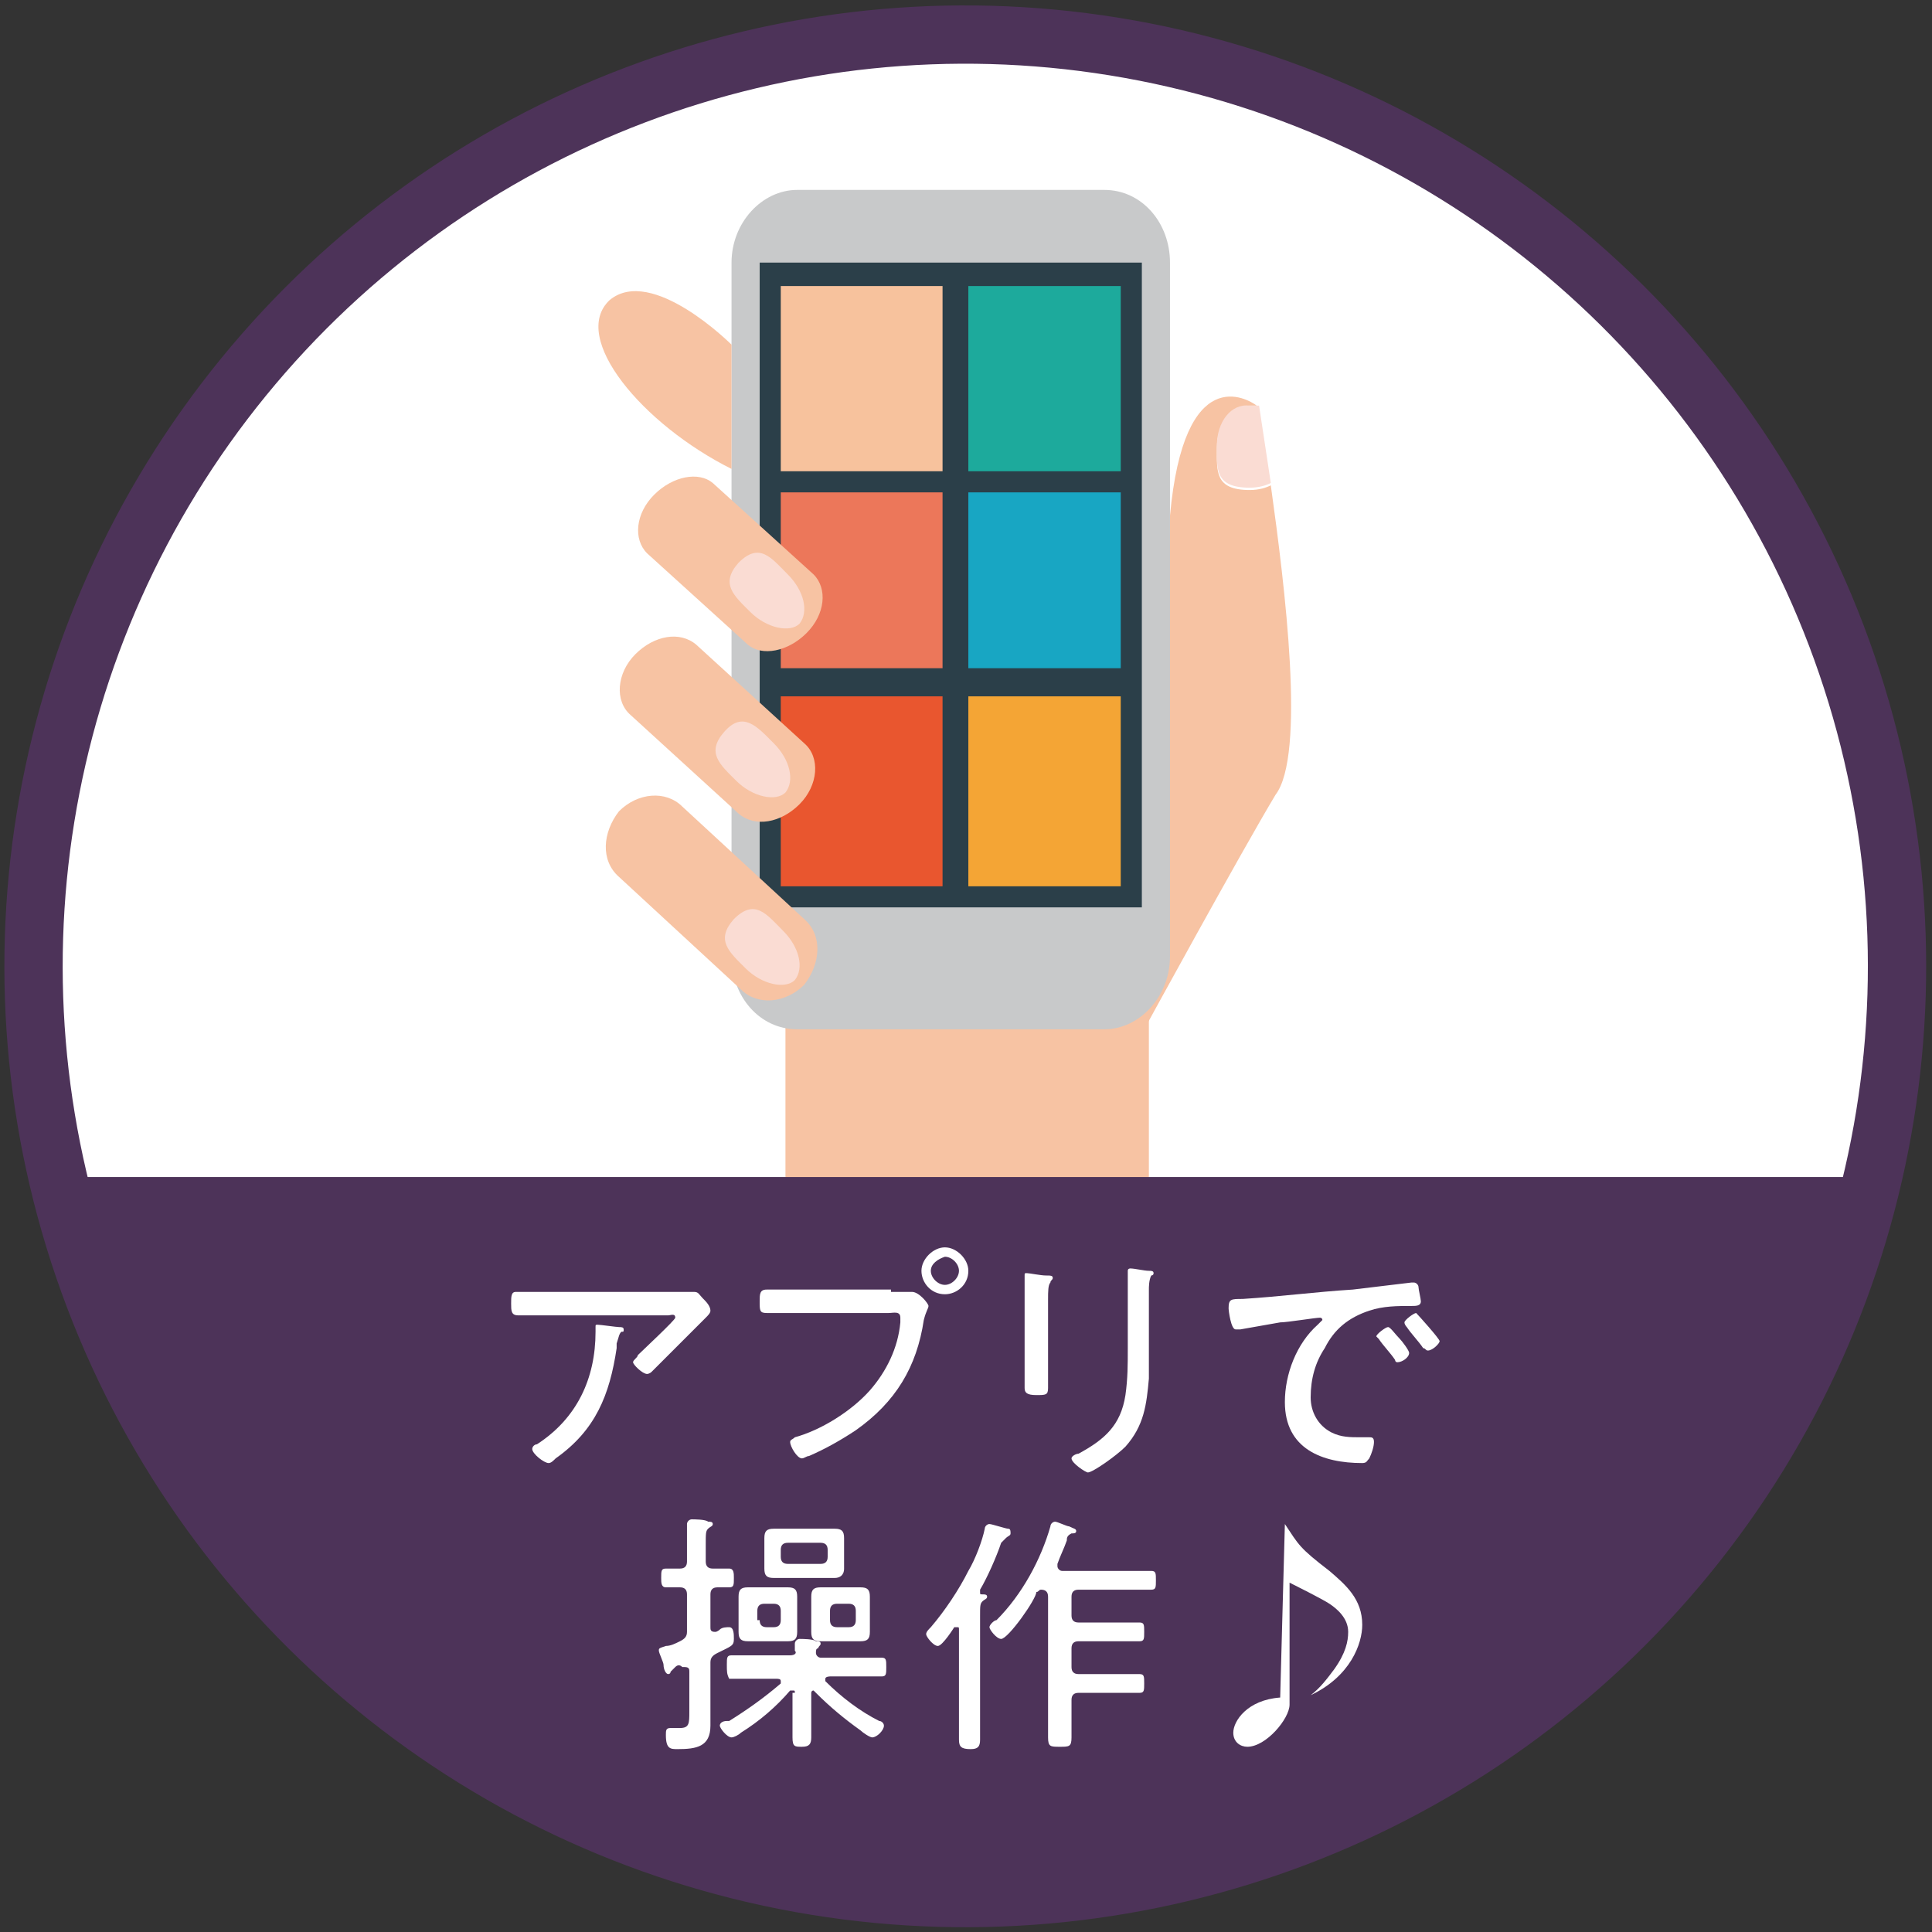
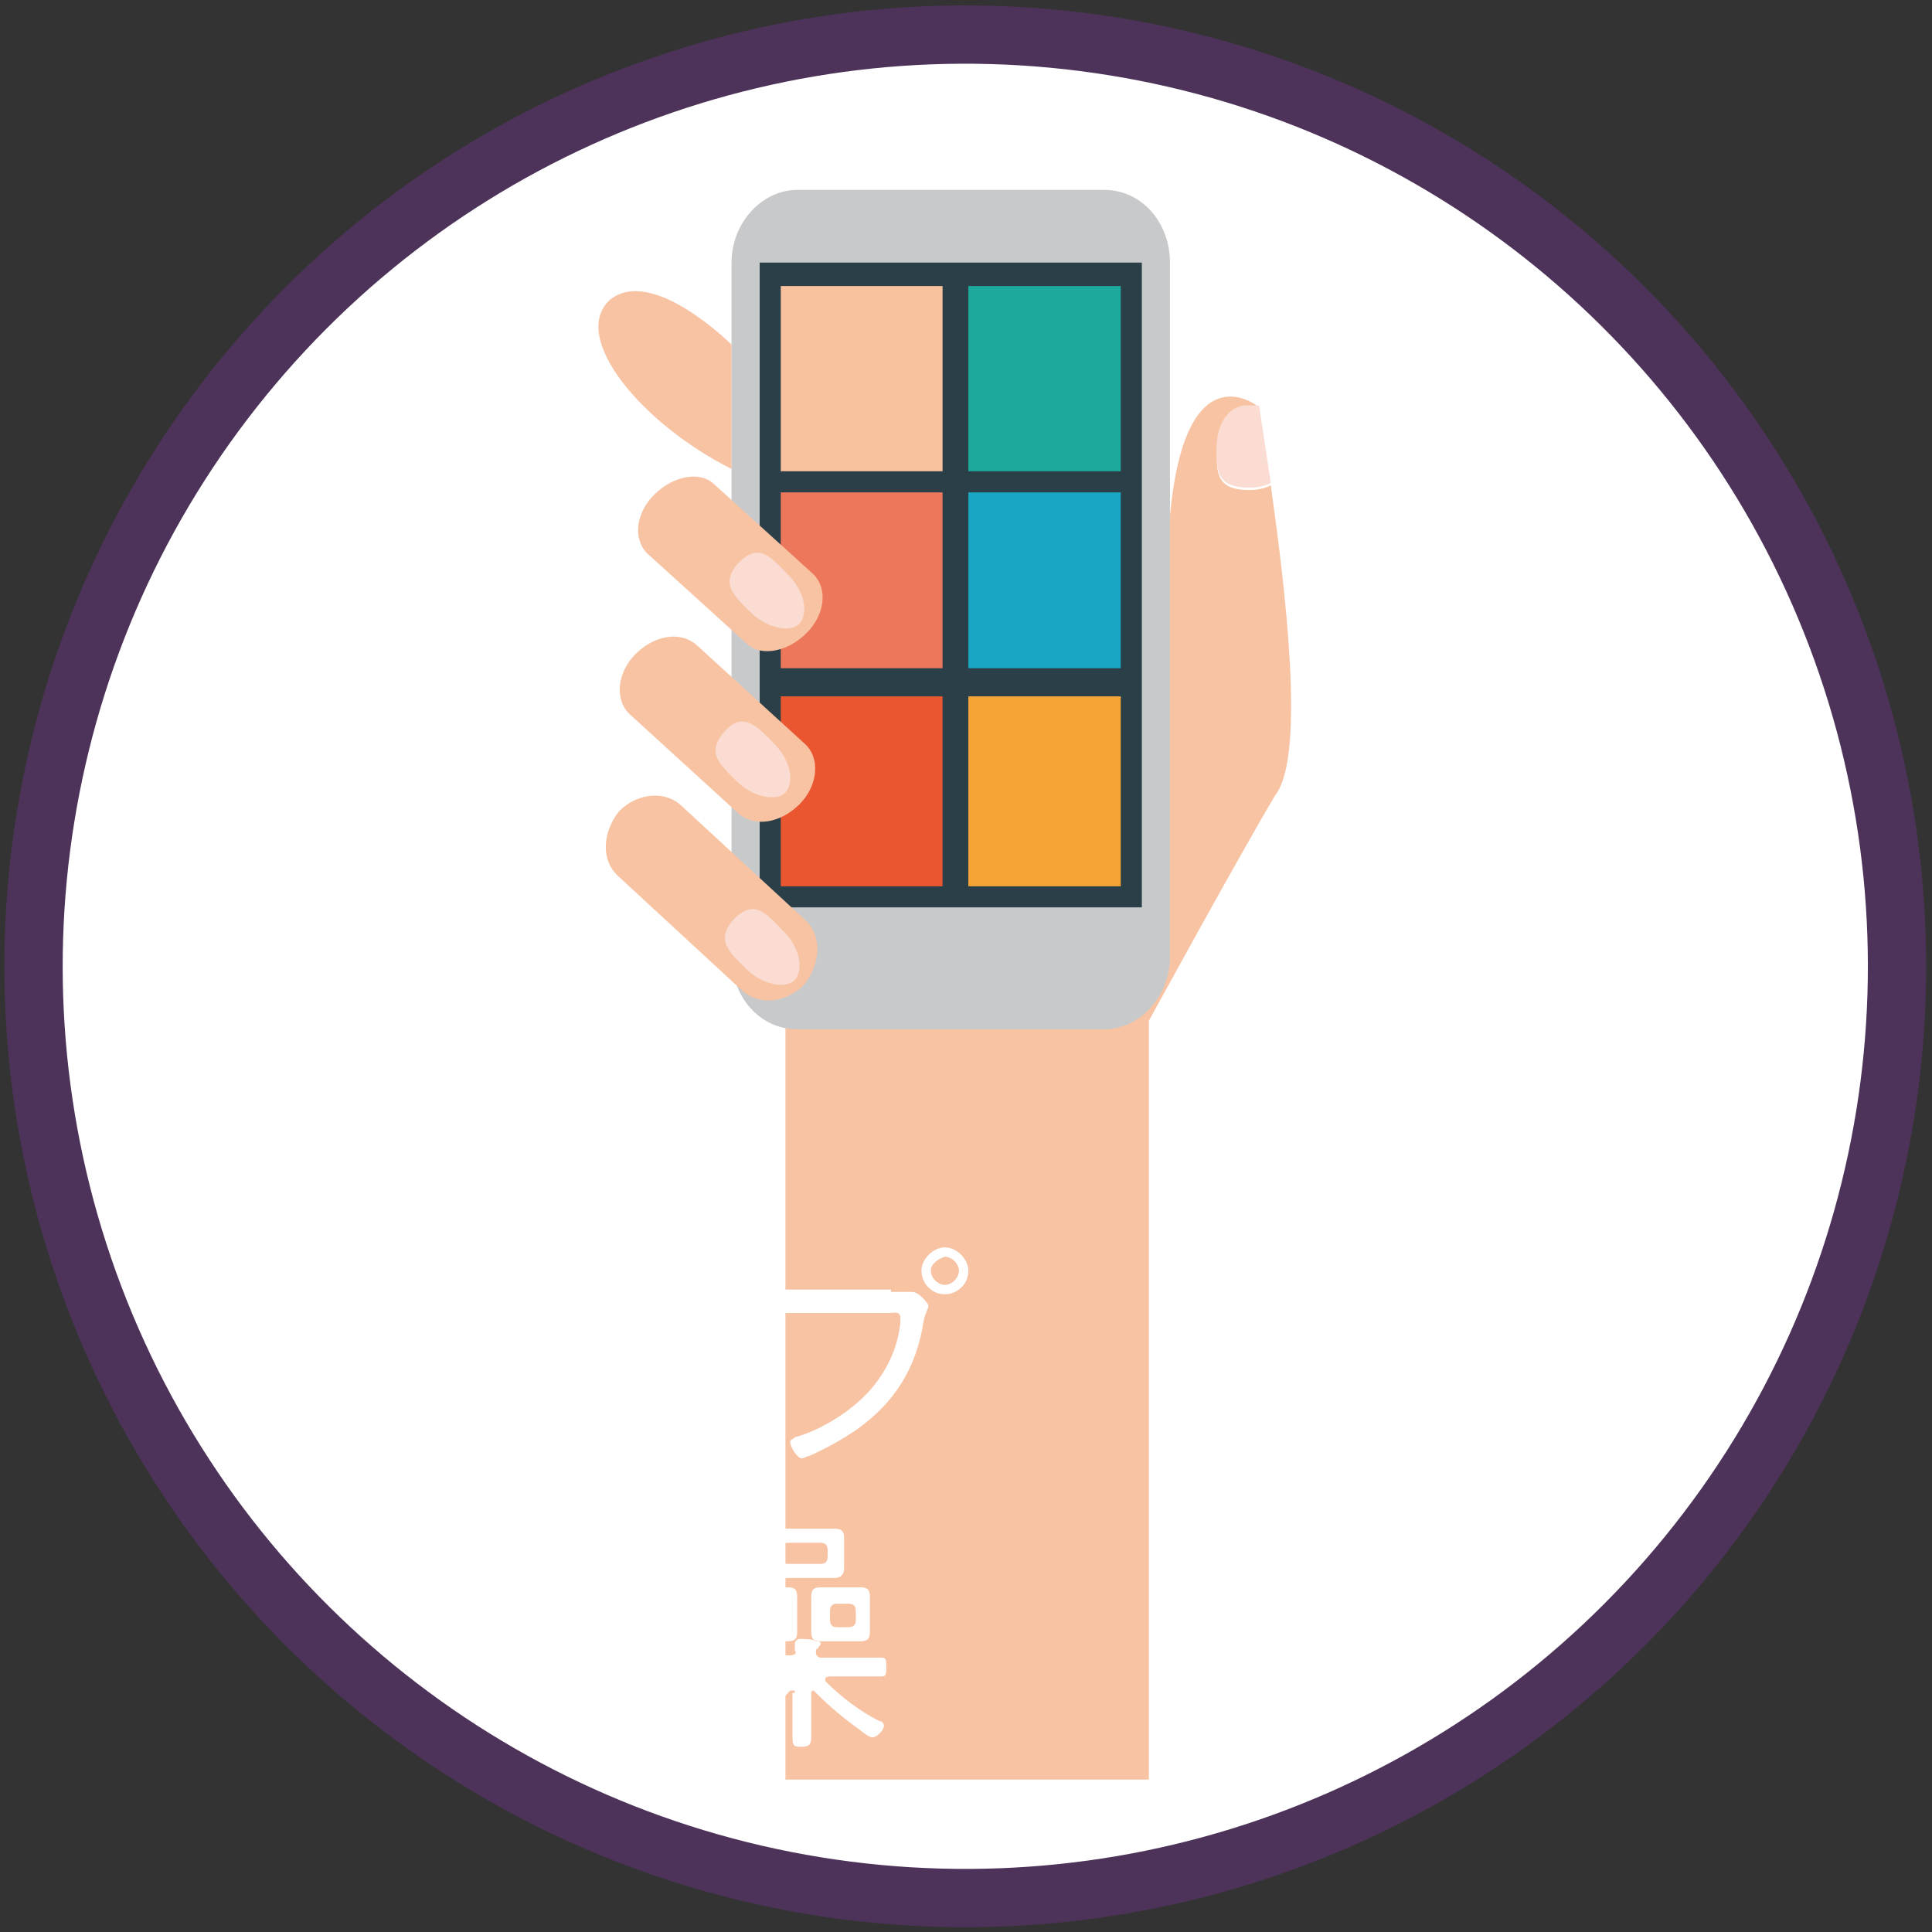
<svg xmlns="http://www.w3.org/2000/svg" xmlns:xlink="http://www.w3.org/1999/xlink" version="1.1" id="レイヤー_1" x="0px" y="0px" viewBox="0 0 82.4 82.4" style="enable-background:new 0 0 82.4 82.4;" xml:space="preserve">
  <rect x="0" y="0" width="82.4" height="82.4" fill="#333333" stroke="none" />
  <style type="text/css">
	.st0{fill:#4D3359;stroke:#4D3359;stroke-width:4.973;}
	.st1{clip-path:url(#SVGID_00000049923972029193504820000012053551238895771276_);}
	.st2{fill:#FFFFFF;}
	.st3{fill:#F7C3A3;}
	.st4{fill:#FADCD3;}
	.st5{fill:#C8C9CA;}
	.st6{fill:#2B3F49;}
	.st7{fill:#F7C29D;}
	.st8{fill:#1DAA9C;}
	.st9{fill:#EC775A;}
	.st10{fill:#18A6C3;}
	.st11{fill:#E9562F;}
	.st12{fill:#F4A535;}
	.st13{fill:#4D3359;}
</style>
  <g>
    <ellipse transform="matrix(0.16 -0.987 0.987 0.16 -6.087 75.286)" class="st0" cx="41.2" cy="41.2" rx="38.5" ry="38.5" />
    <g>
      <g>
        <defs>
          <ellipse id="SVGID_1_" transform="matrix(0.16 -0.987 0.987 0.16 -6.087 75.286)" cx="41.2" cy="41.2" rx="38.5" ry="38.5" />
        </defs>
        <clipPath id="SVGID_00000041989846588557604280000014031617098148918929_">
          <use xlink:href="#SVGID_1_" style="overflow:visible;" />
        </clipPath>
        <g style="clip-path:url(#SVGID_00000041989846588557604280000014031617098148918929_);">
          <ellipse transform="matrix(0.16 -0.987 0.987 0.16 -6.087 75.286)" class="st2" cx="41.2" cy="41.2" rx="38.5" ry="38.5" />
          <g>
            <g>
              <path class="st3" d="M54.2,20.7c-0.2,0.1-0.5,0.2-0.9,0.2c-1.5,0-1.4-0.8-1.4-1.8c0-1,0.6-1.8,1.4-1.8c0.1,0,0.2,0,0.3,0        c-0.4-0.3-3.1-1.9-3.7,4.7l-0.2,8.3h-9.9l4.2,19.9l4.8-6.3c0,0,4.1-7.5,5.6-10C55.7,32.2,54.8,25,54.2,20.7z" />
              <path class="st4" d="M51.9,19c0,1-0.1,1.8,1.4,1.8c0.4,0,0.7-0.1,0.9-0.2c-0.3-2-0.5-3.3-0.5-3.3s0,0-0.1,0        c-0.1,0-0.2,0-0.3,0C52.5,17.2,51.9,18,51.9,19z" />
            </g>
            <rect x="33.5" y="43.1" class="st3" width="15.5" height="32.8" />
            <path class="st5" d="M49.9,40.8c0,1.7-1.3,3.1-2.8,3.1H34c-1.6,0-2.8-1.4-2.8-3.1V11.2c0-1.7,1.3-3.1,2.8-3.1h13.1       c1.6,0,2.8,1.4,2.8,3.1V40.8z" />
            <path class="st6" d="M48.7,38.8V11.2c0,0,0,0,0,0H32.4c0,0,0,0,0,0v27.5H48.7z" />
            <rect x="33.3" y="12.2" class="st7" width="6.9" height="7.9" />
            <rect x="41.3" y="12.2" class="st8" width="6.5" height="7.9" />
            <rect x="33.3" y="21" class="st9" width="6.9" height="7.5" />
            <rect x="41.3" y="21" class="st10" width="6.5" height="7.5" />
            <rect x="33.3" y="29.7" class="st11" width="6.9" height="8.1" />
            <rect x="41.3" y="29.7" class="st12" width="6.5" height="8.1" />
            <path class="st3" d="M34.3,39.2c0.8,0.7,0.7,1.9,0,2.8l0,0c-0.8,0.8-2,0.9-2.7,0.2l-5.2-4.8c-0.8-0.7-0.7-1.9,0-2.8l0,0       c0.8-0.8,2-0.9,2.7-0.2L34.3,39.2z" />
            <path class="st3" d="M34.3,31.7c0.7,0.6,0.6,1.8-0.2,2.6l0,0c-0.8,0.8-1.9,1-2.6,0.4l-4.6-4.2c-0.7-0.6-0.6-1.8,0.2-2.6l0,0       c0.8-0.8,1.9-1,2.6-0.4L34.3,31.7z" />
            <path class="st3" d="M34.7,24.5c0.6,0.6,0.5,1.7-0.3,2.5l0,0c-0.8,0.8-1.9,1-2.5,0.5l-4.3-3.9c-0.6-0.6-0.5-1.7,0.3-2.5l0,0       c0.8-0.8,1.9-1,2.5-0.5L34.7,24.5z" />
-             <path class="st3" d="M31.2,14.7c0,0-3.4-3.4-5.2-1.9c-1.7,1.6,1.4,5.3,5.2,7.2V14.7z" />
+             <path class="st3" d="M31.2,14.7c0,0-3.4-3.4-5.2-1.9c-1.7,1.6,1.4,5.3,5.2,7.2V14.7" />
            <path class="st4" d="M33.4,39.7c0.7,0.7,0.9,1.6,0.5,2.1c-0.4,0.4-1.4,0.2-2.1-0.5c-0.7-0.7-1.3-1.2-0.5-2.1       C32.2,38.3,32.7,39,33.4,39.7z" />
            <path class="st4" d="M33,31.7c0.7,0.7,0.9,1.6,0.5,2.1c-0.4,0.4-1.4,0.2-2.1-0.5c-0.7-0.7-1.3-1.2-0.5-2.1       C31.7,30.3,32.3,31,33,31.7z" />
            <path class="st4" d="M33.6,24.5c0.7,0.7,0.9,1.6,0.5,2.1c-0.4,0.4-1.4,0.2-2.1-0.5c-0.7-0.7-1.3-1.2-0.5-2.1       C32.4,23.1,32.9,23.8,33.6,24.5z" />
          </g>
        </g>
      </g>
    </g>
    <g>
-       <path class="st13" d="M2.2,50.1C6.4,67.8,22.3,81,41.2,81c18.9,0,34.8-13.2,39-30.8H2.2z" />
-     </g>
+       </g>
    <g>
      <g>
        <path class="st2" d="M28.5,55.1c0.3,0,0.7,0,1,0c0,0,0.1,0,0.1,0c0.2,0,0.2,0.1,0.4,0.3c0.1,0.1,0.3,0.3,0.3,0.5     c0,0.1-0.1,0.2-0.2,0.3c-0.1,0.1-0.8,0.8-1,1c-0.4,0.4-0.9,0.9-1.3,1.3c-0.1,0.1-0.2,0.1-0.2,0.1c-0.2,0-0.6-0.4-0.6-0.5     c0-0.1,0.2-0.2,0.2-0.3c0.2-0.2,1.6-1.5,1.6-1.6c0-0.2-0.2-0.1-0.3-0.1h-5c-0.5,0-0.9,0-1.4,0c-0.3,0-0.3-0.2-0.3-0.5     c0-0.3,0-0.5,0.2-0.5c0.5,0,0.9,0,1.4,0H28.5z M26.4,56.6c0.1,0,0.2,0,0.2,0.1c0,0.1,0,0.1-0.1,0.1c-0.1,0.1-0.1,0.2-0.2,0.5     l0,0.2c-0.3,2-0.9,3.5-2.6,4.7c-0.1,0.1-0.2,0.2-0.3,0.2c-0.2,0-0.7-0.4-0.7-0.6c0-0.1,0.1-0.2,0.2-0.2c1.7-1.1,2.5-2.8,2.5-4.8     v-0.2c0-0.1,0-0.1,0.1-0.1C25.6,56.5,26.3,56.6,26.4,56.6z" />
        <path class="st2" d="M38,55.1c0.4,0,0.9,0,0.9,0c0.3,0,0.7,0.5,0.7,0.6s-0.1,0.2-0.2,0.6c-0.3,2-1.2,3.5-2.9,4.7     c-0.6,0.4-1.3,0.8-2,1.1c-0.1,0-0.2,0.1-0.3,0.1c-0.2,0-0.5-0.5-0.5-0.7c0-0.1,0.1-0.1,0.2-0.2c1.1-0.3,2.4-1.1,3.2-2     c0.7-0.8,1.2-1.8,1.3-2.9c0,0,0-0.2,0-0.2c0-0.3-0.3-0.2-0.5-0.2h-3.9c-0.4,0-0.9,0-1.3,0c-0.3,0-0.3-0.1-0.3-0.5     c0-0.3,0-0.5,0.3-0.5c0.5,0,0.9,0,1.3,0H38z M41.3,54.2c0,0.6-0.5,1-1,1c-0.6,0-1-0.5-1-1s0.5-1,1-1     C40.8,53.2,41.3,53.7,41.3,54.2z M39.7,54.2c0,0.3,0.3,0.6,0.6,0.6c0.3,0,0.6-0.3,0.6-0.6c0-0.3-0.3-0.6-0.6-0.6     C40,53.7,39.7,53.9,39.7,54.2z" />
-         <path class="st2" d="M44.7,57.6c0,0.5,0,1.1,0,1.6c0,0.3-0.1,0.3-0.5,0.3c-0.4,0-0.5-0.1-0.5-0.3c0-0.5,0-1.1,0-1.6v-2.1     c0-0.3,0-0.6,0-0.9c0,0,0-0.1,0-0.2c0-0.1,0-0.1,0.1-0.1c0.1,0,0.6,0.1,0.8,0.1c0.2,0,0.3,0,0.3,0.1c0,0.1-0.1,0.1-0.1,0.2     c-0.1,0.1-0.1,0.4-0.1,0.7V57.6z M49,57.4c0,0.5,0,0.9,0,1.4c-0.1,1.1-0.2,2-1,2.9c-0.4,0.4-1.4,1.1-1.6,1.1     c-0.1,0-0.7-0.4-0.7-0.6c0-0.1,0.2-0.2,0.3-0.2c1.1-0.6,1.8-1.2,2-2.5c0.1-0.7,0.1-1.3,0.1-2v-2.4c0-0.2,0-0.5,0-0.7     c0,0,0-0.1,0-0.2c0-0.1,0.1-0.1,0.1-0.1c0.2,0,0.6,0.1,0.8,0.1c0.1,0,0.2,0,0.2,0.1c0,0.1-0.1,0.1-0.1,0.1C49,54.6,49,54.9,49,55     V57.4z" />
        <path class="st2" d="M53,55.4c1.6-0.1,3.1-0.3,4.7-0.4c0.8-0.1,1.7-0.2,2.5-0.3c0,0,0.1,0,0.1,0c0.1,0,0.2,0.1,0.2,0.2     c0,0.1,0.1,0.5,0.1,0.6c0,0.2-0.2,0.2-0.4,0.2c-0.6,0-1.2,0-1.8,0.2c-0.9,0.3-1.5,0.8-1.9,1.6c-0.4,0.6-0.6,1.3-0.6,2.1     c0,0.6,0.3,1.2,0.9,1.5c0.4,0.2,0.8,0.2,1.2,0.2c0.1,0,0.3,0,0.4,0c0.1,0,0.2,0,0.2,0.2c0,0.2-0.1,0.5-0.2,0.7     c-0.1,0.1-0.1,0.2-0.3,0.2c-1.7,0-3.3-0.6-3.3-2.6c0-1.2,0.5-2.5,1.4-3.3c0.2-0.2,0.2-0.2,0.2-0.2c0-0.1-0.1-0.1-0.1-0.1     c-0.2,0-1.4,0.2-1.7,0.2c-0.6,0.1-1.1,0.2-1.7,0.3c-0.1,0-0.1,0-0.2,0c-0.2,0-0.3-0.8-0.3-0.9C52.4,55.4,52.5,55.4,53,55.4z      M59.7,57.1c0.1,0.1,0.4,0.5,0.4,0.6c0,0.2-0.3,0.4-0.5,0.4c-0.1,0-0.1-0.1-0.1-0.1c-0.2-0.3-0.5-0.6-0.7-0.9     c0,0-0.1-0.1-0.1-0.1c0-0.1,0.4-0.4,0.5-0.4C59.3,56.6,59.5,56.9,59.7,57.1z M61.4,57.2c0,0.1-0.3,0.4-0.5,0.4     c-0.1,0-0.1-0.1-0.2-0.1c-0.2-0.3-0.5-0.6-0.7-0.9c0,0-0.1-0.1-0.1-0.2c0-0.1,0.4-0.4,0.5-0.4C60.5,56.1,61.4,57.1,61.4,57.2z" />
        <path class="st2" d="M31.1,66.9c0.2,0,0.2,0.2,0.2,0.4c0,0.3,0,0.4-0.2,0.4l-0.5,0c-0.2,0-0.3,0.1-0.3,0.3v1.4     c0,0.1,0,0.2,0.2,0.2c0.1,0,0.2-0.1,0.2-0.1c0.1-0.1,0.3-0.1,0.4-0.1c0.2,0,0.2,0.3,0.2,0.5c0,0.3-0.1,0.3-0.7,0.6     c-0.2,0.1-0.3,0.2-0.3,0.4v2c0,0.2,0,0.4,0,0.7c0,0.9-0.6,1-1.4,1c-0.3,0-0.5,0-0.5-0.6c0-0.2,0-0.3,0.2-0.3c0.1,0,0.2,0,0.4,0     c0.4,0,0.4-0.2,0.4-0.7v-1.7c0-0.1,0-0.2-0.2-0.2c0,0-0.1,0-0.1,0C29,71,28.9,71,28.8,71.1c-0.1,0.1-0.1,0.1-0.2,0.2     c0,0.1-0.1,0.1-0.1,0.1c-0.1,0-0.2-0.2-0.2-0.4c0-0.1-0.2-0.5-0.2-0.6c0-0.1,0-0.1,0.3-0.2c0.2,0,0.4-0.1,0.6-0.2     c0.2-0.1,0.3-0.2,0.3-0.4V68c0-0.2-0.1-0.3-0.3-0.3c-0.1,0-0.5,0-0.6,0c-0.2,0-0.2-0.2-0.2-0.4c0-0.3,0-0.4,0.2-0.4     c0.1,0,0.4,0,0.6,0c0.2,0,0.3-0.1,0.3-0.3V66c0-0.3,0-0.6,0-0.9V65c0-0.1,0.1-0.2,0.2-0.2c0.1,0,0.6,0,0.7,0.1     c0.1,0,0.2,0,0.2,0.1c0,0.1-0.1,0.1-0.2,0.2c-0.1,0.1-0.1,0.2-0.1,0.7v0.7c0,0.2,0.1,0.3,0.3,0.3C30.7,66.9,30.9,66.9,31.1,66.9z      M33.9,72.2c0-0.1,0-0.1-0.1-0.1c0,0-0.1,0-0.1,0c-0.6,0.7-1.3,1.3-2.1,1.8c-0.1,0.1-0.3,0.2-0.4,0.2c-0.2,0-0.5-0.4-0.5-0.5     c0-0.1,0.1-0.2,0.3-0.2l0.1,0c0.8-0.5,1.5-1,2.2-1.6c0,0,0-0.1,0-0.1c0-0.1-0.1-0.1-0.2-0.1h-0.8c-0.4,0-0.8,0-1.2,0     C31,71.4,31,71.3,31,71c0-0.3,0-0.4,0.2-0.4c0.4,0,0.8,0,1.2,0h1.3c0.2,0,0.3-0.1,0.2-0.2c0-0.1,0-0.3,0-0.3     c0-0.1,0.1-0.2,0.2-0.2c0.1,0,0.6,0,0.7,0.1c0.1,0,0.2,0,0.2,0.1c0,0.1-0.1,0.1-0.1,0.2c-0.1,0-0.1,0.1-0.1,0.2     c0,0.1,0.1,0.2,0.2,0.2h1.4c0.4,0,0.8,0,1.2,0c0.2,0,0.2,0.1,0.2,0.4c0,0.3,0,0.4-0.2,0.4c-0.4,0-0.8,0-1.2,0h-1     c0,0-0.2,0-0.2,0.1c0,0,0,0.1,0,0.1c0.7,0.7,1.5,1.3,2.3,1.7c0.1,0,0.2,0.1,0.2,0.2c0,0.2-0.3,0.5-0.5,0.5     c-0.1,0-0.4-0.2-0.5-0.3c-0.7-0.5-1.3-1-1.9-1.6c0,0-0.1-0.1-0.1-0.1c-0.1,0-0.1,0.1-0.1,0.1V73c0,0.4,0,0.7,0,1.1     c0,0.3-0.1,0.4-0.4,0.4c-0.3,0-0.4,0-0.4-0.4c0-0.4,0-0.7,0-1.1V72.2z M34,69.3c0,0.1,0,0.2,0,0.3c0,0.3-0.1,0.4-0.4,0.4     c-0.1,0-0.3,0-0.4,0h-0.9c-0.1,0-0.3,0-0.4,0c-0.3,0-0.4-0.1-0.4-0.4c0-0.1,0-0.2,0-0.3v-0.9c0-0.1,0-0.2,0-0.3     c0-0.3,0.1-0.4,0.4-0.4c0.1,0,0.2,0,0.4,0h0.9c0.1,0,0.3,0,0.4,0c0.3,0,0.4,0.1,0.4,0.4c0,0.1,0,0.2,0,0.3V69.3z M32.4,69.1     c0,0.2,0.1,0.3,0.3,0.3H33c0.2,0,0.3-0.1,0.3-0.3v-0.4c0-0.2-0.1-0.3-0.3-0.3h-0.4c-0.2,0-0.3,0.1-0.3,0.3V69.1z M36,66.6     c0,0.1,0,0.2,0,0.3c0,0.3-0.2,0.4-0.4,0.4c-0.2,0-0.3,0-0.5,0h-1.6c-0.2,0-0.3,0-0.5,0c-0.3,0-0.4-0.1-0.4-0.4c0-0.1,0-0.2,0-0.3     v-0.7c0-0.1,0-0.2,0-0.3c0-0.3,0.1-0.4,0.4-0.4c0.2,0,0.3,0,0.5,0h1.6c0.2,0,0.3,0,0.5,0c0.3,0,0.4,0.1,0.4,0.4     c0,0.1,0,0.2,0,0.3V66.6z M33.3,66.4c0,0.2,0.1,0.3,0.3,0.3H35c0.2,0,0.3-0.1,0.3-0.3v-0.3c0-0.2-0.1-0.3-0.3-0.3h-1.4     c-0.2,0-0.3,0.1-0.3,0.3V66.4z M37.1,69.3c0,0.1,0,0.2,0,0.3c0,0.3-0.1,0.4-0.4,0.4c-0.1,0-0.3,0-0.4,0h-0.9c-0.1,0-0.2,0-0.4,0     c-0.3,0-0.4-0.1-0.4-0.4v-1.5c0-0.3,0.1-0.4,0.4-0.4c0.1,0,0.3,0,0.4,0h0.9c0.1,0,0.3,0,0.4,0c0.3,0,0.4,0.1,0.4,0.4     c0,0.1,0,0.2,0,0.3V69.3z M35.4,69.1c0,0.2,0.1,0.3,0.3,0.3h0.5c0.2,0,0.3-0.1,0.3-0.3v-0.4c0-0.2-0.1-0.3-0.3-0.3h-0.5     c-0.2,0-0.3,0.1-0.3,0.3V69.1z" />
-         <path class="st2" d="M40,70.2c-0.2,0-0.5-0.4-0.5-0.5c0-0.1,0.1-0.2,0.2-0.3c0.6-0.7,1.2-1.6,1.6-2.4c0.3-0.5,0.6-1.3,0.7-1.8     c0-0.1,0.1-0.2,0.2-0.2c0.1,0,0.7,0.2,0.8,0.2c0.1,0,0.1,0.1,0.1,0.2s-0.1,0.1-0.2,0.2c-0.1,0.1-0.1,0.1-0.2,0.2     c-0.2,0.6-0.6,1.5-0.9,2c0,0,0,0,0,0.1c0,0.1,0,0.1,0.1,0.1c0.1,0,0.2,0,0.2,0.1c0,0.1-0.1,0.1-0.2,0.2c-0.1,0.1-0.1,0.2-0.1,0.6     v3.9c0,0.5,0,0.9,0,1.4c0,0.3-0.1,0.4-0.4,0.4c-0.4,0-0.5-0.1-0.5-0.4c0-0.4,0-0.9,0-1.3v-3.4c0-0.1,0-0.1-0.1-0.1     c0,0-0.1,0-0.1,0C40.7,69.4,40.2,70.2,40,70.2z M42.7,69.9c-0.2,0-0.5-0.4-0.5-0.5c0-0.1,0.2-0.3,0.3-0.3c1.1-1.1,1.9-2.6,2.3-4     c0-0.1,0.1-0.2,0.2-0.2c0.1,0,0.5,0.2,0.6,0.2c0.2,0.1,0.3,0.1,0.3,0.2c0,0.1-0.1,0.1-0.2,0.1c-0.2,0.1-0.2,0.2-0.2,0.3     c-0.1,0.3-0.3,0.7-0.4,1c0,0,0,0.1,0,0.1c0,0.1,0.1,0.2,0.2,0.2h2.6c0.4,0,0.8,0,1.2,0c0.2,0,0.2,0.1,0.2,0.4s0,0.4-0.2,0.4     c-0.4,0-0.8,0-1.2,0H46c-0.2,0-0.3,0.1-0.3,0.3v0.8c0,0.2,0.1,0.3,0.3,0.3h1.5c0.4,0,0.7,0,1.1,0c0.2,0,0.2,0.1,0.2,0.4     c0,0.3,0,0.4-0.2,0.4c-0.4,0-0.8,0-1.1,0H46c-0.2,0-0.3,0.1-0.3,0.3v0.8c0,0.2,0.1,0.3,0.3,0.3h1.4c0.4,0,0.8,0,1.2,0     c0.2,0,0.2,0.1,0.2,0.4c0,0.3,0,0.4-0.2,0.4c-0.4,0-0.8,0-1.2,0H46c-0.2,0-0.3,0.1-0.3,0.3v0c0,0.5,0,1,0,1.6     c0,0.4-0.1,0.4-0.5,0.4c-0.4,0-0.5,0-0.5-0.4c0-0.5,0-1,0-1.6v-4.4c0-0.2-0.1-0.3-0.3-0.3c-0.1,0-0.1,0.1-0.2,0.1     C44.2,68.2,43,69.9,42.7,69.9z" />
        <path class="st2" d="M54.8,65c0.6,0.9,0.6,1,1.9,2c0.7,0.6,1.4,1.2,1.4,2.3c0,0.8-0.5,2.2-2.2,3l0,0c0.4-0.3,0.7-0.7,1-1.1     c0.5-0.7,0.6-1.2,0.6-1.6c0-0.6-0.5-1-0.8-1.2c-0.3-0.2-1.5-0.8-1.7-0.9v5.2c0,0.6-1,1.8-1.8,1.8c-0.3,0-0.6-0.2-0.6-0.6     c0-0.5,0.6-1.4,2-1.5L54.8,65L54.8,65z" />
      </g>
    </g>
  </g>
</svg>